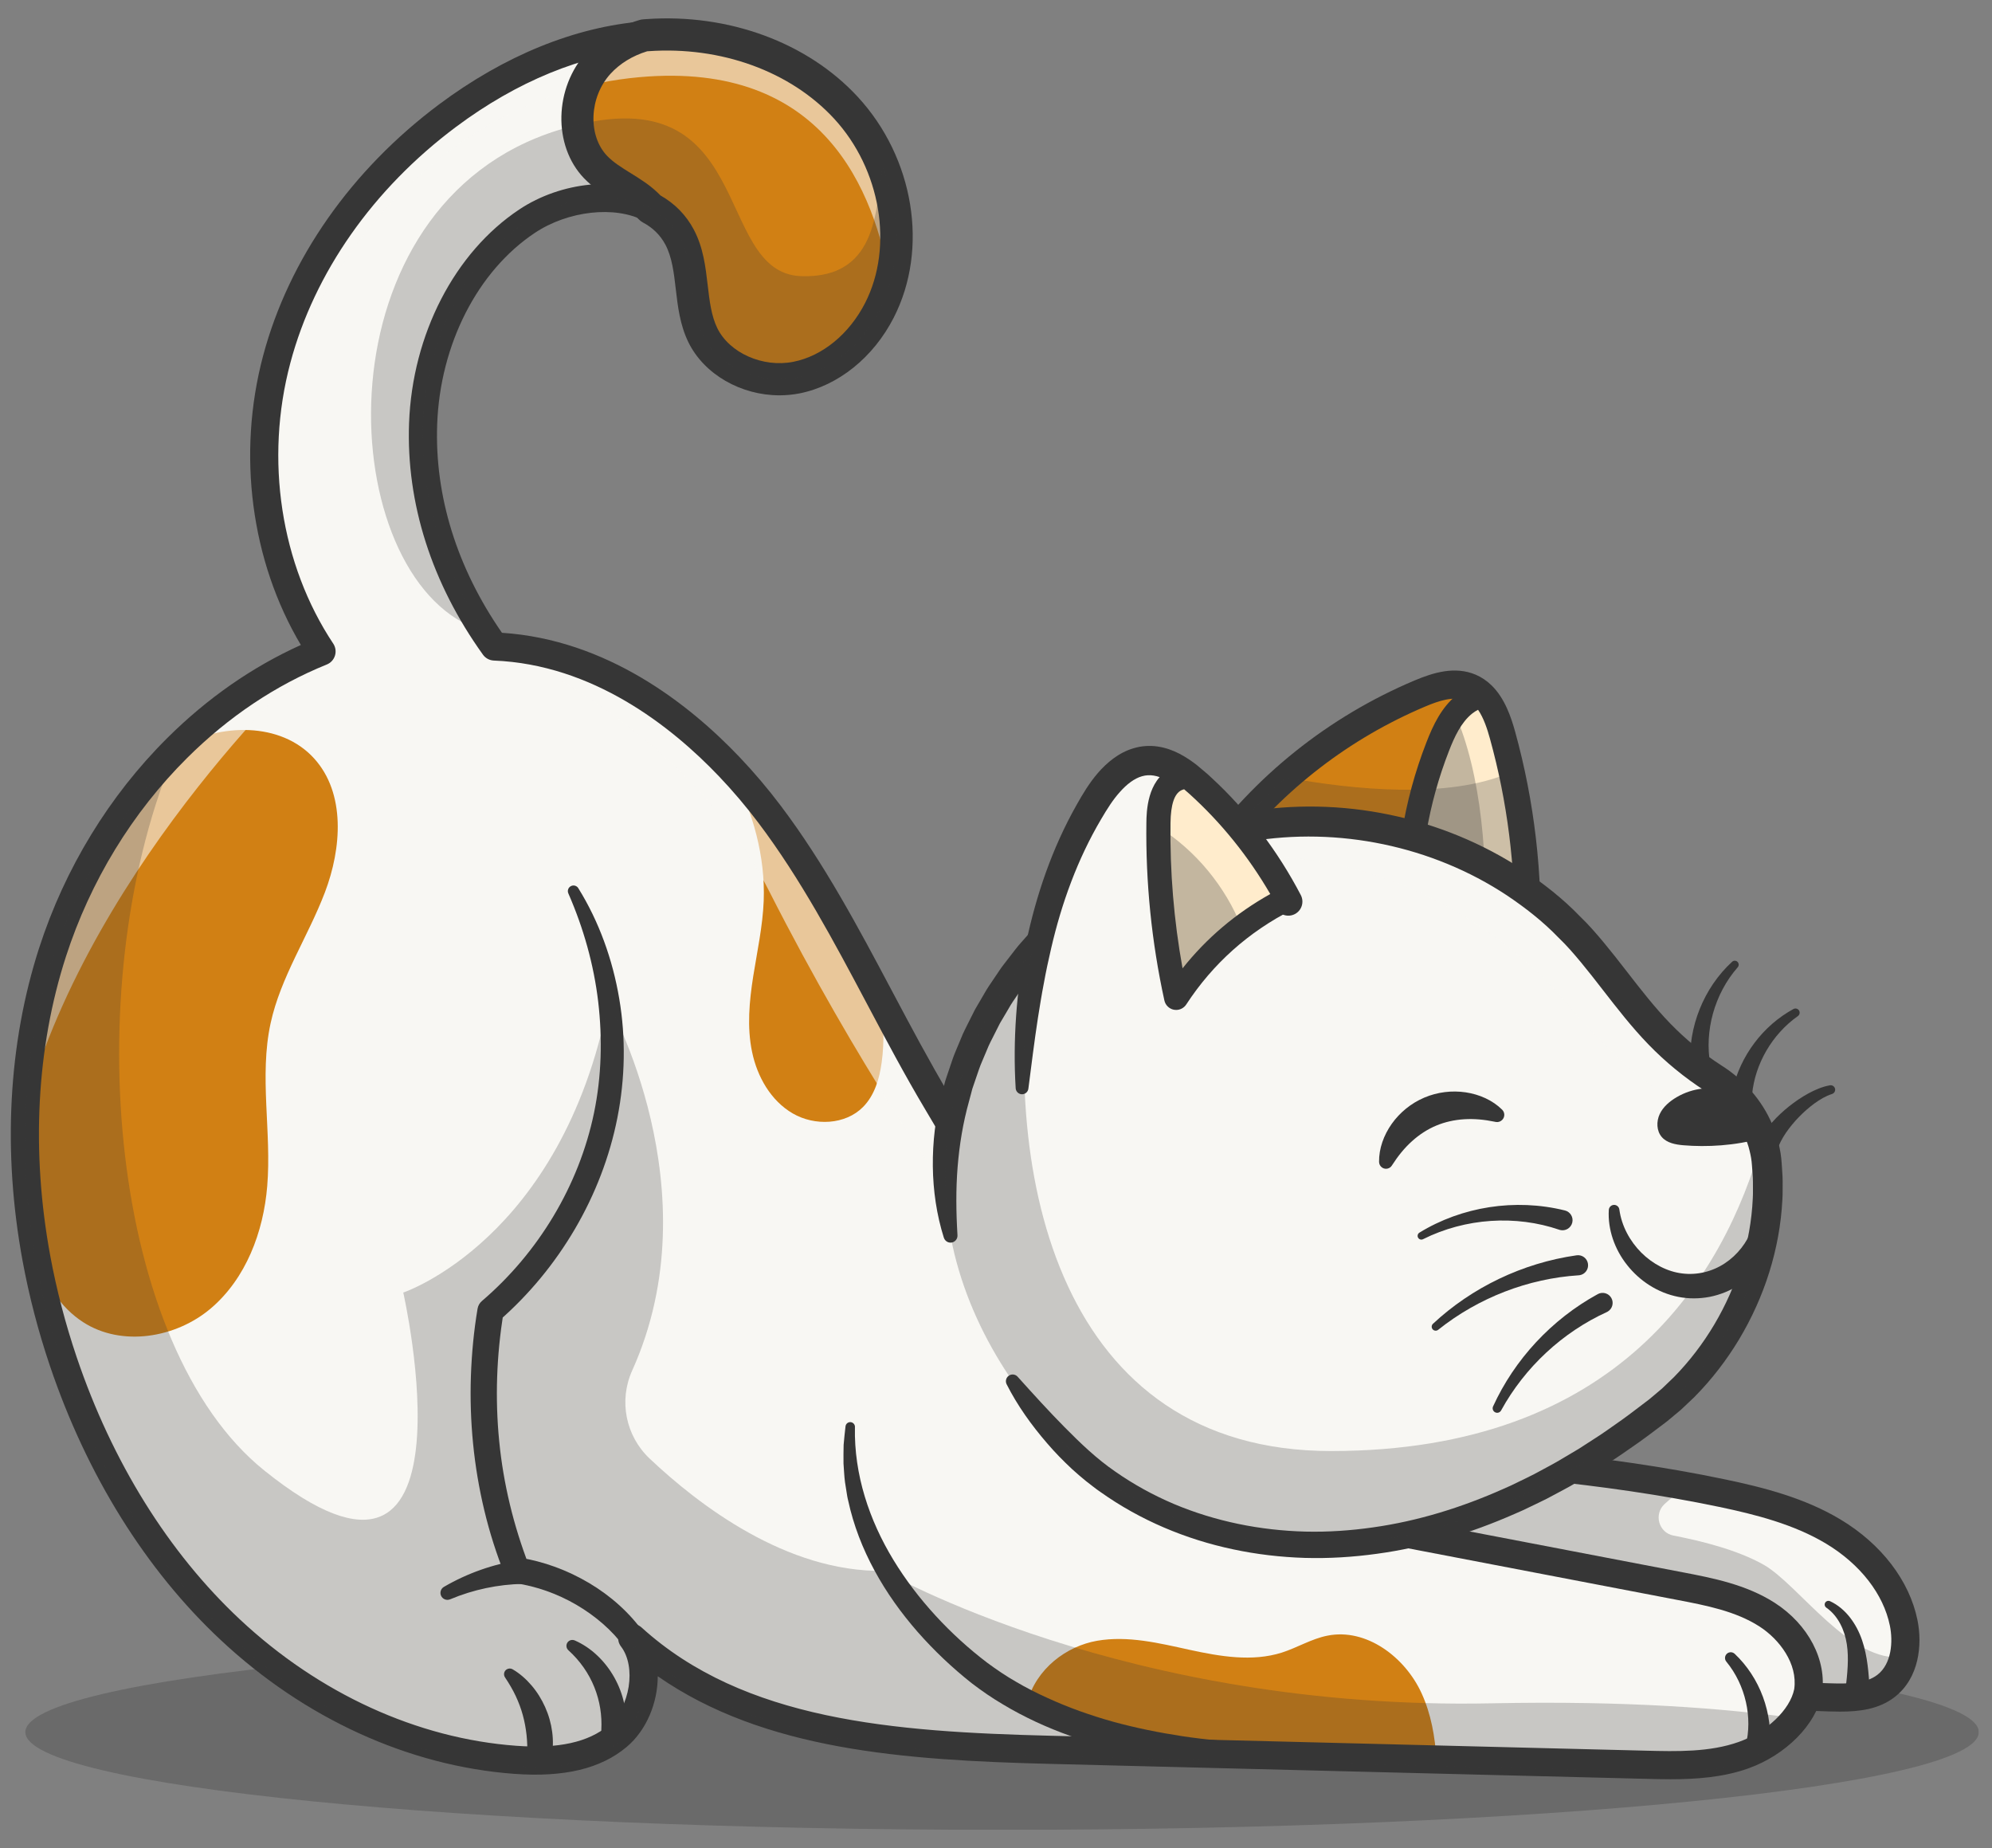
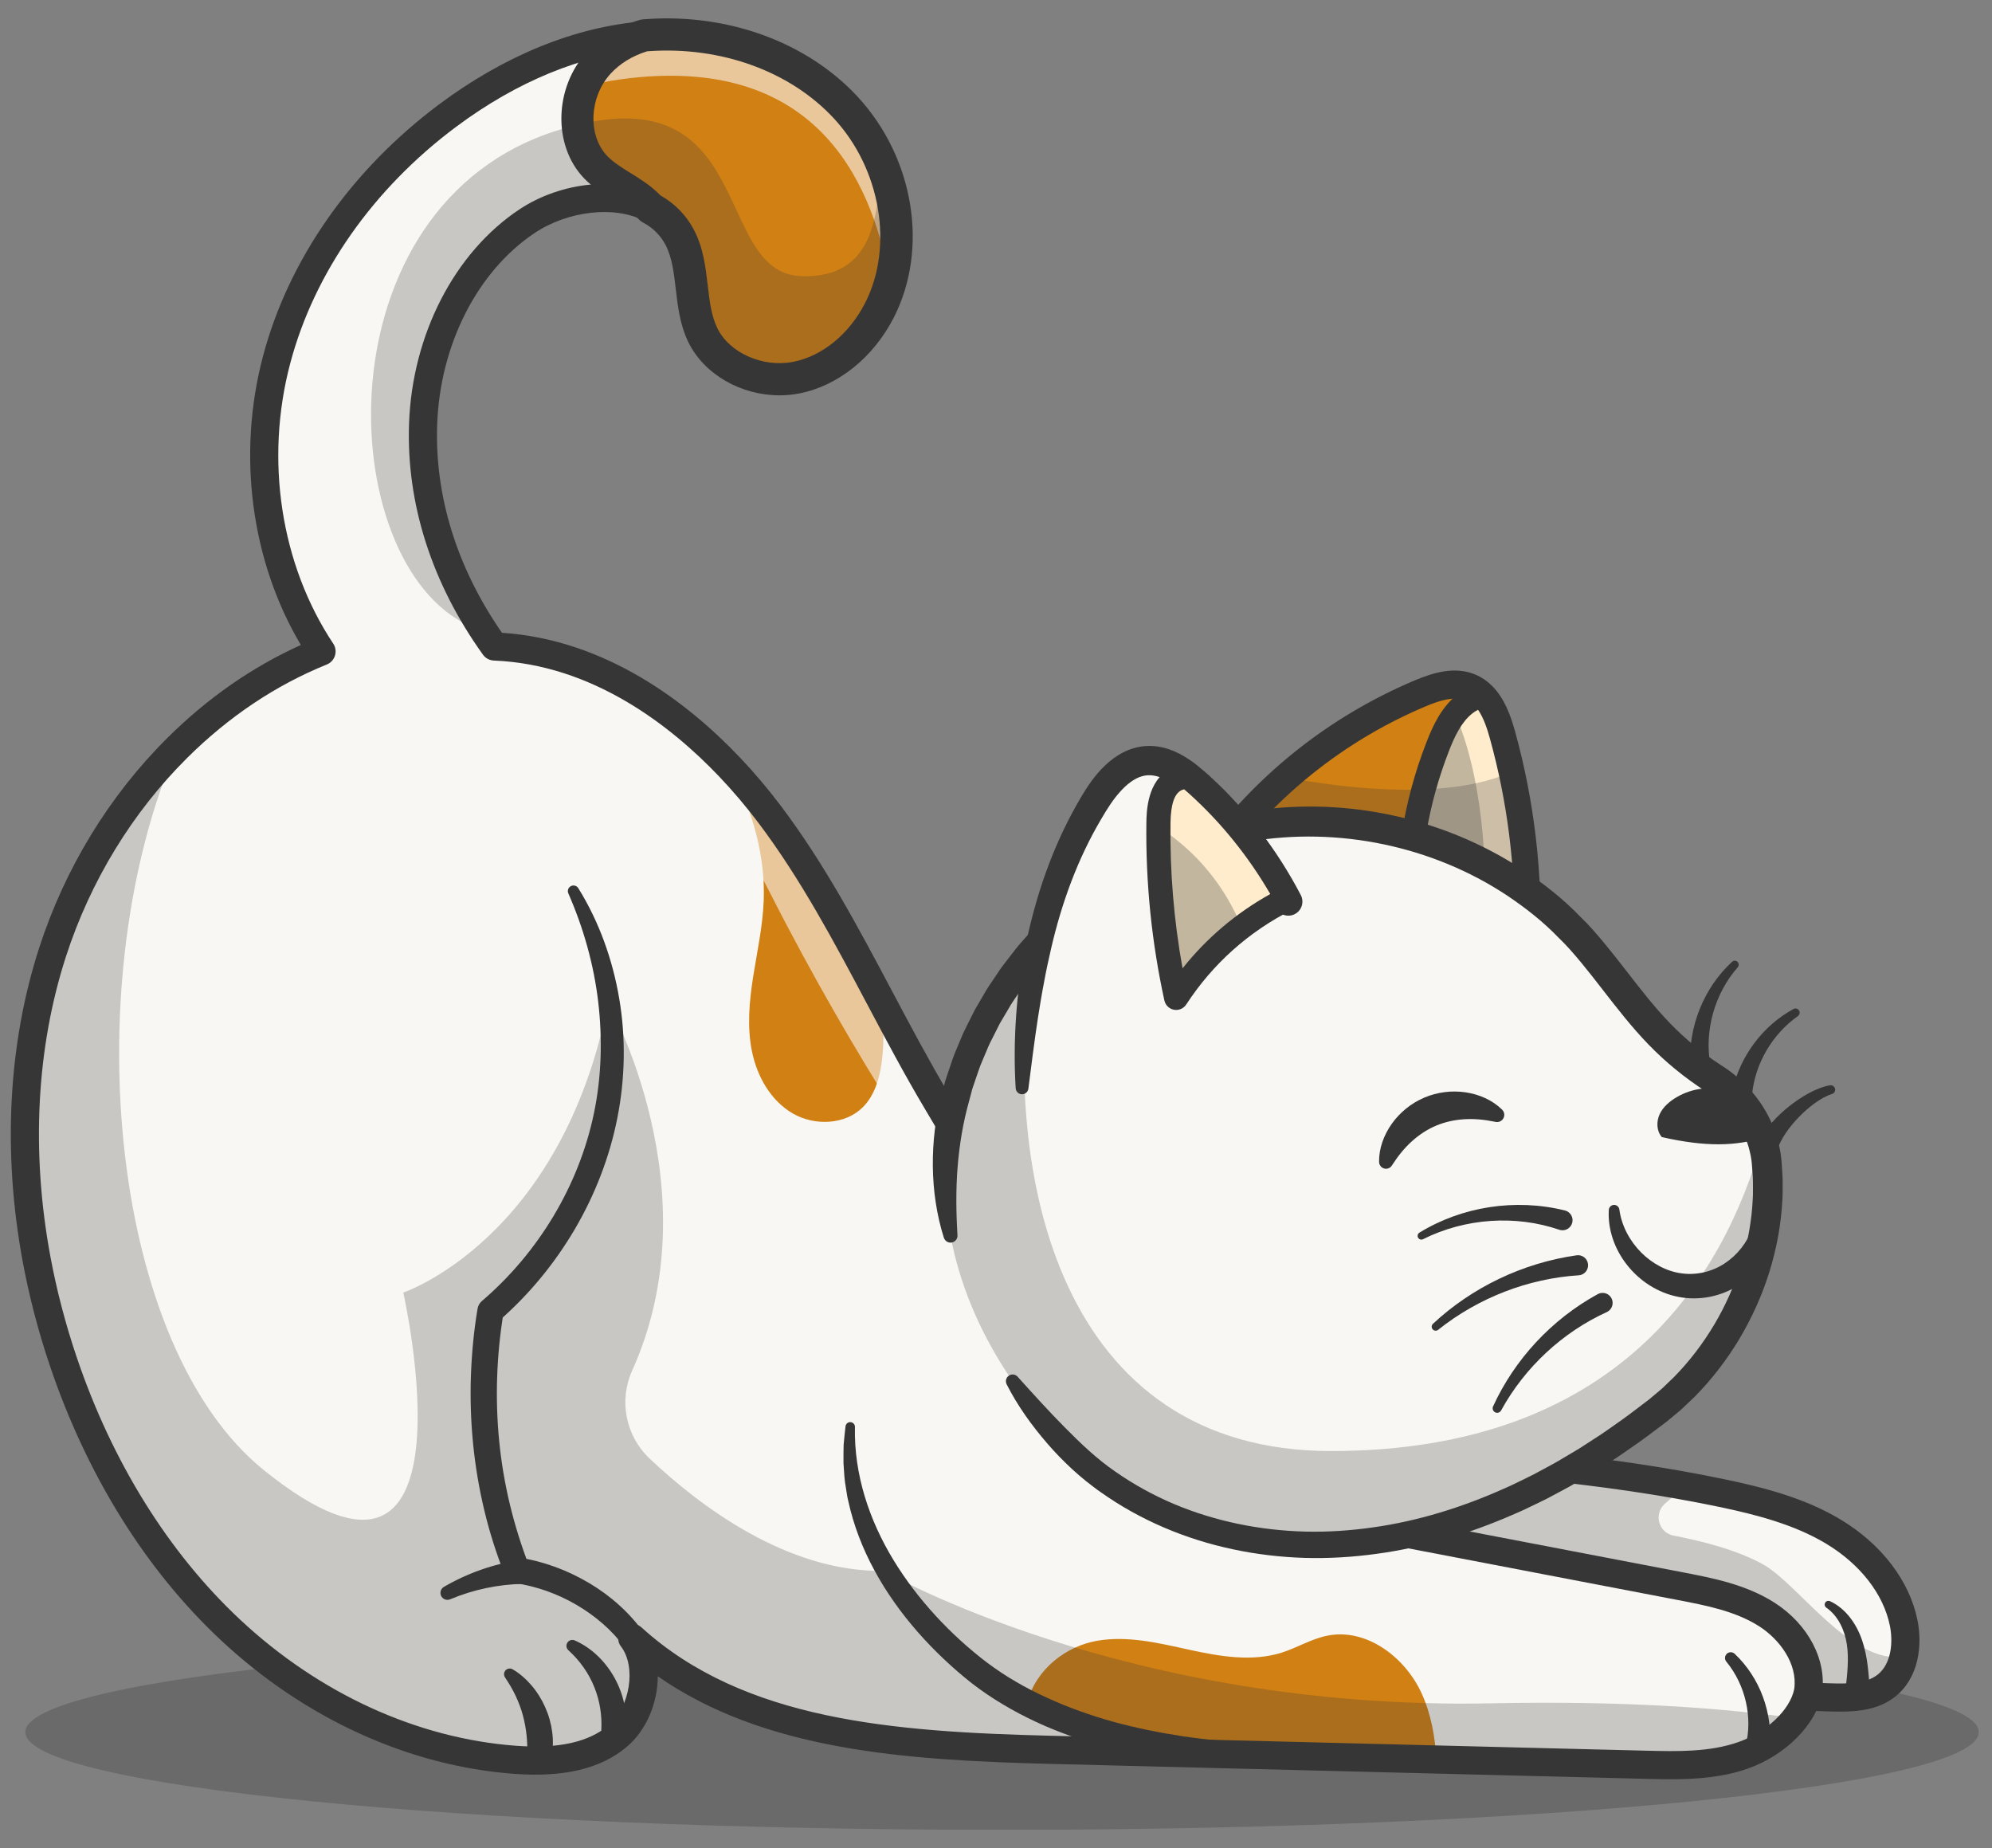
<svg xmlns="http://www.w3.org/2000/svg" width="83" height="77" viewBox="0 0 83 77" fill="none">
  <rect x="0" y="0" width="83" height="77" fill="#808080" stroke="none" />
  <g clip-path="url(#clip0_1709_4636)">
    <g opacity="0.3">
      <path d="M41.754 76.235C64.23 76.235 82.45 74.412 82.45 72.163C82.45 69.914 64.23 68.091 41.754 68.091C19.278 68.091 1.057 69.914 1.057 72.163C1.057 74.412 19.278 76.235 41.754 76.235Z" fill="#363636" />
    </g>
    <path d="M79.315 69.027C79.205 69.505 78.972 69.939 78.584 70.239C77.935 70.74 77.044 70.741 76.225 70.715C69.778 70.512 63.337 70.033 56.938 69.324C55.95 66.488 55.56 63.447 56.285 60.453C60.95 60.763 65.63 61.073 70.227 61.907C70.736 62.001 71.243 62.1 71.749 62.205C73.359 62.542 74.982 62.963 76.392 63.81C77.803 64.66 78.992 65.998 79.32 67.61C79.414 68.071 79.421 68.568 79.315 69.027Z" fill="#F8F7F3" />
    <g opacity="0.25">
      <path d="M79.315 69.027C79.205 69.505 78.972 69.939 78.584 70.239C77.935 70.74 77.044 70.741 76.225 70.715C69.778 70.512 63.337 70.033 56.938 69.324C55.95 66.488 55.56 63.447 56.285 60.453C60.95 60.763 65.63 61.073 70.227 61.907C69.925 62.156 69.629 62.411 69.358 62.66C68.895 63.087 69.114 63.858 69.732 63.976C70.847 64.188 72.403 64.571 73.496 65.196C74.95 66.025 77.116 69.327 79.316 69.027L79.315 69.027Z" fill="#363636" />
    </g>
    <path d="M76.668 71.309C76.514 71.309 76.36 71.306 76.207 71.301C69.948 71.103 63.443 70.634 56.874 69.906C56.649 69.881 56.459 69.73 56.385 69.516C55.25 66.259 55.025 63.163 55.715 60.315C55.782 60.037 56.041 59.848 56.323 59.868C61.443 60.207 66.737 60.557 71.869 61.632C73.493 61.971 75.201 62.41 76.694 63.308C78.395 64.332 79.561 65.857 79.894 67.493C80.105 68.527 79.965 69.913 78.942 70.704C78.283 71.213 77.474 71.309 76.668 71.309ZM57.373 68.781C63.787 69.482 70.134 69.936 76.244 70.129C77.016 70.153 77.747 70.145 78.225 69.776C78.823 69.314 78.879 68.384 78.745 67.728C78.477 66.412 77.509 65.168 76.09 64.313C74.746 63.505 73.151 63.098 71.628 62.779C66.743 61.757 61.67 61.398 56.748 61.071C56.267 63.464 56.477 66.053 57.373 68.781Z" fill="#363636" />
    <path d="M76.249 66.707C76.576 66.857 76.859 67.1 77.081 67.385C77.304 67.67 77.471 67.995 77.588 68.339C77.821 69.023 77.861 69.736 77.905 70.393C77.924 70.671 77.713 70.911 77.435 70.93C77.157 70.949 76.917 70.738 76.898 70.46C76.896 70.431 76.897 70.399 76.9 70.371C76.973 69.717 77.042 69.097 76.951 68.5C76.906 68.206 76.817 67.915 76.677 67.651C76.538 67.388 76.345 67.15 76.097 66.978L76.095 66.976C76.025 66.927 76.007 66.83 76.056 66.76C76.1 66.697 76.181 66.676 76.249 66.707V66.707Z" fill="#363636" />
    <path d="M75.337 70.472C75.28 70.77 75.155 71.063 74.979 71.343C74.488 72.12 73.597 72.787 72.642 73.125C71.342 73.586 69.928 73.556 68.55 73.522C65.648 73.448 62.751 73.376 59.851 73.304C55.558 73.195 51.264 73.088 46.971 72.981C45.899 72.954 44.831 72.928 43.758 72.899C37.613 72.745 30.89 72.371 26.341 68.24C27.175 69.329 26.879 71.368 25.733 72.331C24.585 73.296 22.959 73.427 21.465 73.316C17.042 72.991 12.835 70.925 9.597 67.898C6.36 64.871 4.057 60.922 2.638 56.722C2.164 55.324 1.787 53.887 1.518 52.43C1.134 50.354 0.97 48.24 1.057 46.142C1.148 43.944 1.513 41.764 2.191 39.667C3.19 36.586 4.902 33.708 7.158 31.392C7.233 31.313 7.312 31.235 7.389 31.158C9.113 29.444 11.138 28.053 13.396 27.142L13.398 27.14C11.991 25.023 11.212 22.545 11.044 20.025C10.93 18.325 11.094 16.606 11.532 14.967C12.614 10.9 15.272 7.341 18.642 4.821C21.038 3.032 23.862 1.715 26.842 1.474C26.886 1.471 26.929 1.468 26.974 1.464C30.001 1.251 33.184 2.255 35.244 4.484C35.902 5.196 36.423 6.041 36.783 6.945C37.396 8.487 37.542 10.211 37.092 11.78C36.981 12.172 36.832 12.556 36.645 12.923C35.946 14.291 34.695 15.431 33.187 15.731C31.678 16.029 29.956 15.339 29.282 13.958C28.669 12.693 28.976 11.122 28.318 9.88C28.031 9.339 27.609 8.944 27.103 8.677C25.628 7.897 23.453 8.22 21.961 9.213C19.229 11.031 17.753 14.367 17.631 17.647C17.52 20.674 18.442 23.651 20.155 26.28C20.298 26.5 20.447 26.718 20.601 26.932C20.648 26.933 20.697 26.937 20.744 26.94C24.452 27.138 27.787 29.21 30.387 31.941C30.987 32.571 31.548 33.236 32.066 33.919C32.615 34.648 33.128 35.4 33.613 36.169C34.731 37.935 35.711 39.788 36.694 41.641C37.454 43.075 38.216 44.511 39.046 45.901C39.184 46.136 39.325 46.372 39.468 46.612C43.568 53.536 48.326 61.924 56.359 63.464C60.907 64.335 65.455 65.206 70.003 66.078C71.259 66.319 72.55 66.575 73.628 67.266C74.705 67.959 75.529 69.204 75.338 70.47L75.337 70.472Z" fill="#F8F7F3" />
    <path d="M36.645 12.924C35.946 14.293 34.694 15.432 33.186 15.731C31.677 16.029 29.956 15.34 29.283 13.959C28.669 12.694 28.975 11.123 28.318 9.882C28.032 9.34 27.608 8.945 27.104 8.678C27.054 8.625 27.003 8.571 26.949 8.52C26.312 7.909 25.427 7.597 24.817 6.961C23.713 5.811 23.869 3.795 24.946 2.619C25.456 2.062 26.119 1.684 26.842 1.474C26.886 1.472 26.93 1.467 26.974 1.464C30.001 1.252 33.184 2.255 35.244 4.485C37.304 6.715 38.026 10.219 36.645 12.924H36.645Z" fill="#D18014" />
    <g opacity="0.6">
      <path d="M37.091 11.781C36.43 7.973 34.357 2.53 26.655 3.214C17.556 4.022 11.633 12.691 11.044 20.026C10.93 18.325 11.094 16.606 11.531 14.968C12.613 10.9 15.272 7.342 18.642 4.822C21.038 3.033 23.862 1.716 26.842 1.475C26.885 1.471 26.929 1.468 26.974 1.464C30.001 1.252 33.184 2.255 35.244 4.485C35.902 5.197 36.423 6.041 36.783 6.946C37.396 8.487 37.542 10.211 37.091 11.781V11.781Z" fill="#F8F7F3" />
    </g>
-     <path d="M13.536 37.181C12.835 39.023 11.693 40.706 11.275 42.631C10.794 44.849 11.322 47.159 11.134 49.419C10.977 51.329 10.247 53.264 8.788 54.507C7.329 55.748 5.063 56.122 3.457 55.079C2.516 54.469 1.921 53.495 1.518 52.43C0.733 48.181 0.865 43.766 2.191 39.667C3.223 36.48 5.018 33.513 7.388 31.158C7.391 31.156 7.395 31.153 7.398 31.152C9.178 30.127 11.696 30.072 13.081 31.59C14.409 33.045 14.237 35.341 13.536 37.182L13.536 37.181Z" fill="#D18014" />
    <g opacity="0.6">
      <path d="M13.396 27.142C13.223 27.298 3.938 35.733 1.057 46.142C1.147 43.944 1.512 41.765 2.191 39.667C3.189 36.586 4.901 33.708 7.157 31.392C7.233 31.314 7.311 31.235 7.389 31.158C9.112 29.444 11.137 28.053 13.396 27.142Z" fill="#F8F7F3" />
    </g>
    <path d="M36.737 44.258C36.645 44.934 36.442 45.629 35.964 46.115C35.223 46.868 33.945 46.918 33.032 46.388C32.117 45.858 31.55 44.856 31.336 43.822C31.12 42.787 31.221 41.713 31.385 40.669C31.551 39.626 31.779 38.587 31.821 37.531C31.891 35.678 31.374 33.833 30.518 32.188C30.476 32.105 30.432 32.023 30.387 31.942C30.986 32.572 31.547 33.236 32.064 33.92C33.876 36.32 35.281 38.981 36.693 41.642C36.819 42.512 36.856 43.389 36.737 44.258H36.737Z" fill="#D18014" />
    <g opacity="0.6">
      <path d="M39.467 46.613L39.384 49.487C39.384 49.487 35.827 44.57 32.04 37.111C28.47 30.08 20.6 26.933 20.6 26.933C24.366 27.085 27.753 29.176 30.386 31.942C30.986 32.572 31.547 33.237 32.065 33.92C33.877 36.319 35.281 38.981 36.693 41.642C37.454 43.076 38.216 44.512 39.045 45.902C39.184 46.137 39.324 46.373 39.467 46.613L39.467 46.613Z" fill="#F8F7F3" />
    </g>
    <path d="M59.851 73.304C55.557 73.196 51.264 73.088 46.971 72.981C45.534 72.396 44.139 71.71 42.798 70.926C43.175 69.519 44.436 68.579 45.714 68.357C46.993 68.135 48.297 68.456 49.565 68.734C50.833 69.01 52.175 69.242 53.413 68.849C54.055 68.643 54.645 68.276 55.306 68.145C56.931 67.817 58.548 69.04 59.235 70.549C59.63 71.415 59.792 72.35 59.852 73.304L59.851 73.304Z" fill="#D18014" />
    <path d="M69.604 74.126C69.239 74.126 68.881 74.117 68.535 74.108C65.766 74.038 62.998 73.969 60.231 73.9L43.744 73.486C37.664 73.333 31.839 72.918 27.407 69.836C27.404 70.93 26.948 72.076 26.11 72.781C25.031 73.688 23.497 74.055 21.421 73.901C17.036 73.578 12.694 71.598 9.197 68.326C6.082 65.414 3.622 61.467 2.082 56.91C1.597 55.476 1.213 54.004 0.942 52.537C0.102 47.993 0.342 43.48 1.633 39.487C2.706 36.172 4.553 33.148 6.975 30.742C8.642 29.086 10.51 27.786 12.536 26.871C10.459 23.376 9.869 18.925 10.964 14.817C12.033 10.801 14.635 7.085 18.291 4.352C21.016 2.317 23.956 1.119 26.794 0.89L26.935 0.879C30.33 0.641 33.598 1.841 35.674 4.088C38.003 6.608 38.617 10.351 37.167 13.191C36.332 14.827 34.886 15.992 33.3 16.307C31.466 16.669 29.512 15.769 28.756 14.216C28.412 13.508 28.325 12.757 28.24 12.03C28.16 11.343 28.085 10.694 27.8 10.156C27.582 9.745 27.256 9.422 26.83 9.197C25.627 8.561 23.673 8.778 22.285 9.702C19.899 11.291 18.34 14.343 18.216 17.669C18.106 20.659 19.039 23.66 20.915 26.363C25.282 26.648 28.698 29.319 30.81 31.538C31.412 32.17 31.991 32.852 32.531 33.568C34.344 35.968 35.768 38.651 37.145 41.246L37.21 41.368C37.953 42.768 38.721 44.215 39.548 45.604C39.801 46.029 40.057 46.462 40.316 46.899C44.348 53.716 48.918 61.443 56.468 62.89L70.111 65.504C71.35 65.742 72.755 66.011 73.944 66.774C75.352 67.68 76.126 69.166 75.917 70.559C75.915 70.567 75.914 70.575 75.912 70.583C75.667 71.851 74.402 73.123 72.837 73.678C71.784 74.052 70.665 74.126 69.604 74.126L69.604 74.126ZM26.34 67.653C26.481 67.653 26.622 67.704 26.734 67.805C31.002 71.681 37.229 72.15 43.773 72.314L60.26 72.728C63.028 72.797 65.795 72.866 68.564 72.936C69.876 72.969 71.234 73.002 72.445 72.573C73.615 72.158 74.585 71.234 74.759 70.372C74.911 69.311 74.142 68.296 73.31 67.761C72.312 67.12 71.081 66.884 69.891 66.656L56.248 64.041C48.179 62.495 43.465 54.527 39.307 47.497C39.049 47.06 38.794 46.629 38.541 46.204C37.699 44.791 36.924 43.33 36.175 41.918L36.11 41.796C34.754 39.241 33.353 36.6 31.596 34.275C31.083 33.595 30.533 32.947 29.962 32.348C27.951 30.237 24.692 27.685 20.577 27.52C20.396 27.512 20.229 27.422 20.124 27.276C17.987 24.3 16.922 20.964 17.044 17.626C17.182 13.93 18.941 10.52 21.636 8.727C23.383 7.563 25.798 7.325 27.378 8.161C28.016 8.498 28.506 8.985 28.836 9.608C29.224 10.341 29.316 11.13 29.405 11.895C29.482 12.553 29.554 13.175 29.81 13.703C30.341 14.793 31.743 15.418 33.073 15.157C34.309 14.911 35.449 13.977 36.122 12.658C37.334 10.285 36.783 7.016 34.813 4.884C32.976 2.896 30.06 1.836 27.014 2.05L26.88 2.06C24.271 2.271 21.541 3.389 18.993 5.292C15.548 7.867 13.099 11.357 12.098 15.119C11.024 19.144 11.693 23.517 13.886 26.816C13.983 26.963 14.009 27.145 13.957 27.314C13.905 27.482 13.781 27.618 13.617 27.684C11.488 28.546 9.532 29.855 7.801 31.574C5.512 33.849 3.765 36.71 2.749 39.848C1.517 43.657 1.291 47.971 2.095 52.324C2.356 53.736 2.726 55.153 3.193 56.535C4.671 60.909 7.025 64.689 9.998 67.47C13.302 70.56 17.389 72.429 21.508 72.732C23.264 72.862 24.523 72.584 25.355 71.883C26.253 71.129 26.52 69.439 25.875 68.596C25.691 68.355 25.72 68.013 25.943 67.808C26.055 67.705 26.198 67.653 26.34 67.653L26.34 67.653Z" fill="#363636" />
    <path d="M24.095 37.002C24.96 38.394 25.527 39.977 25.802 41.608C26.08 43.24 26.048 44.928 25.726 46.561C25.405 48.194 24.796 49.765 23.957 51.198C23.117 52.632 22.048 53.932 20.792 55.027L20.974 54.701C20.836 55.584 20.744 56.474 20.715 57.366C20.685 58.258 20.712 59.152 20.8 60.039C20.973 61.815 21.399 63.561 22.04 65.224L21.618 64.888C22.658 65.051 23.65 65.42 24.547 65.952C25.442 66.484 26.244 67.191 26.852 68.061C27.011 68.289 26.955 68.602 26.727 68.761C26.503 68.918 26.194 68.866 26.033 68.645L26.032 68.642C25.506 67.917 24.799 67.317 24.014 66.857C23.227 66.399 22.351 66.086 21.459 65.955C21.263 65.927 21.108 65.796 21.039 65.625L21.037 65.62C20.687 64.746 20.4 63.846 20.181 62.93C19.961 62.014 19.805 61.084 19.712 60.147C19.619 59.211 19.589 58.269 19.621 57.329C19.654 56.39 19.742 55.452 19.898 54.526L19.899 54.52C19.921 54.391 19.988 54.28 20.081 54.201C22.428 52.195 24.123 49.395 24.751 46.364C25.064 44.849 25.106 43.279 24.925 41.735C24.742 40.188 24.315 38.669 23.681 37.221C23.628 37.102 23.682 36.963 23.801 36.911C23.91 36.863 24.035 36.904 24.096 37.002H24.095Z" fill="#363636" />
    <path d="M35.622 59.459C35.581 61.436 36.22 63.336 37.226 64.99C37.731 65.819 38.324 66.595 38.983 67.312C39.639 68.028 40.371 68.693 41.138 69.275C41.524 69.56 41.923 69.831 42.343 70.07C42.759 70.316 43.193 70.534 43.635 70.735C44.517 71.141 45.441 71.468 46.384 71.731C47.329 71.991 48.294 72.184 49.267 72.333C49.754 72.406 50.242 72.465 50.732 72.509C51.219 72.55 51.721 72.587 52.19 72.594H52.205C52.482 72.598 52.704 72.826 52.7 73.104C52.696 73.375 52.476 73.594 52.207 73.599C51.669 73.609 51.166 73.592 50.65 73.556C50.137 73.52 49.626 73.469 49.117 73.402C48.097 73.274 47.087 73.063 46.092 72.794C45.097 72.518 44.116 72.178 43.172 71.74C42.701 71.519 42.237 71.279 41.79 71.008C41.34 70.744 40.907 70.446 40.49 70.127C39.667 69.476 38.919 68.766 38.232 67.985C37.55 67.204 36.939 66.355 36.443 65.439C35.945 64.525 35.561 63.542 35.342 62.522C35.308 62.396 35.29 62.267 35.27 62.138L35.209 61.752C35.173 61.494 35.168 61.232 35.146 60.974C35.139 60.714 35.149 60.454 35.151 60.196C35.169 59.937 35.204 59.68 35.23 59.425C35.241 59.317 35.338 59.238 35.446 59.249C35.548 59.26 35.625 59.347 35.623 59.448V59.459L35.622 59.459Z" fill="#363636" />
    <path d="M72.278 68.9C73.32 69.881 73.894 71.378 73.729 72.888L73.728 72.896C73.698 73.173 73.449 73.373 73.172 73.342C72.895 73.312 72.696 73.063 72.726 72.786C72.728 72.764 72.733 72.74 72.738 72.718C73.028 71.565 72.74 70.213 71.931 69.227L71.93 69.226C71.846 69.124 71.861 68.973 71.963 68.889C72.056 68.812 72.192 68.819 72.278 68.9L72.278 68.9Z" fill="#363636" />
    <path d="M21.786 65.988C20.761 66.007 19.725 66.223 18.756 66.63L18.754 66.63C18.607 66.692 18.437 66.623 18.375 66.475C18.318 66.339 18.372 66.184 18.496 66.112C19.468 65.545 20.558 65.158 21.697 64.986L21.701 64.986C21.976 64.944 22.233 65.134 22.274 65.409C22.316 65.684 22.127 65.941 21.852 65.982C21.83 65.985 21.806 65.987 21.786 65.988Z" fill="#363636" />
    <path d="M21.358 69.545C21.657 69.719 21.923 69.954 22.151 70.222C22.381 70.49 22.568 70.796 22.715 71.122C22.861 71.448 22.961 71.797 23.008 72.155C23.055 72.513 23.049 72.882 22.97 73.236C22.91 73.508 22.641 73.679 22.369 73.619C22.133 73.566 21.973 73.357 21.974 73.125V73.11C21.976 72.832 21.969 72.559 21.94 72.284C21.91 72.01 21.86 71.735 21.786 71.463C21.713 71.191 21.612 70.924 21.489 70.66C21.366 70.397 21.216 70.143 21.045 69.887L21.042 69.882C20.969 69.772 20.998 69.625 21.107 69.552C21.185 69.501 21.282 69.501 21.358 69.544L21.358 69.545Z" fill="#363636" />
    <path d="M23.946 68.342C24.291 68.493 24.613 68.71 24.89 68.975C25.17 69.239 25.407 69.549 25.598 69.888C25.787 70.228 25.93 70.598 26.01 70.984C26.092 71.37 26.11 71.773 26.055 72.169C26.017 72.444 25.763 72.636 25.488 72.598C25.227 72.562 25.042 72.332 25.055 72.075L25.055 72.066C25.087 71.473 24.996 70.867 24.765 70.294C24.536 69.722 24.172 69.196 23.687 68.756L23.682 68.751C23.581 68.66 23.574 68.504 23.665 68.403C23.738 68.323 23.852 68.302 23.946 68.343L23.946 68.342Z" fill="#363636" />
    <path d="M63.59 39.446C61.951 39.24 60.325 38.94 58.717 38.555C55.899 37.881 53.139 36.951 50.475 35.839C51.38 34.576 52.43 33.42 53.596 32.394C55.249 30.938 57.137 29.746 59.167 28.89C59.833 28.61 60.595 28.365 61.26 28.65C61.446 28.729 61.605 28.843 61.744 28.978C62.171 29.395 62.401 30.039 62.565 30.635C62.706 31.145 62.833 31.657 62.945 32.175C63.463 34.55 63.679 36.993 63.59 39.446H63.59Z" fill="#D18014" />
    <path d="M63.59 40.032C63.566 40.032 63.541 40.031 63.517 40.028C61.889 39.824 60.228 39.52 58.58 39.125C55.853 38.474 53.05 37.55 50.249 36.381C50.084 36.312 49.96 36.172 49.911 36C49.862 35.828 49.894 35.644 49.998 35.499C52.262 32.334 55.354 29.862 58.939 28.35C59.714 28.024 60.622 27.74 61.49 28.11C61.733 28.214 61.956 28.365 62.154 28.559C62.696 29.091 62.96 29.866 63.13 30.481C63.933 33.383 64.285 36.407 64.176 39.467C64.17 39.632 64.095 39.786 63.97 39.893C63.864 39.984 63.728 40.033 63.59 40.033V40.032ZM51.396 35.584C53.907 36.594 56.412 37.401 58.852 37.984C60.242 38.318 61.641 38.584 63.02 38.779C63.057 36.059 62.714 33.375 61.999 30.793C61.869 30.318 61.675 29.732 61.334 29.397C61.239 29.304 61.139 29.236 61.029 29.188C60.565 28.99 59.942 29.2 59.394 29.431C56.238 30.762 53.487 32.881 51.396 35.584Z" fill="#363636" />
    <path d="M63.59 39.446C63.172 39.394 62.755 39.335 62.34 39.27C61.124 39.08 59.914 38.841 58.717 38.555C58.574 35.973 58.993 33.448 59.903 31.111C60.09 30.629 60.306 30.143 60.625 29.742C60.743 29.595 60.874 29.458 61.023 29.339C61.231 29.171 61.482 29.046 61.744 28.979C62.171 29.396 62.4 30.039 62.565 30.636C63.353 33.487 63.697 36.461 63.59 39.446L63.59 39.446Z" fill="#FFECCC" />
    <g opacity="0.3">
      <path d="M61.801 39.183C60.585 38.993 59.914 38.841 58.717 38.555C58.574 35.973 58.993 33.448 59.903 31.111C60.09 30.629 60.306 30.143 60.625 29.743C61.707 32.175 62.061 35.931 61.801 39.183V39.183Z" fill="#363636" />
    </g>
    <path d="M63.59 39.949C63.569 39.949 63.549 39.947 63.528 39.945C61.903 39.741 60.245 39.438 58.599 39.043C58.383 38.992 58.227 38.804 58.215 38.582C58.07 35.954 58.48 33.379 59.434 30.928C59.714 30.206 60.063 29.465 60.708 28.946C60.975 28.732 61.29 28.575 61.62 28.491C61.79 28.448 61.971 28.496 62.096 28.619C62.624 29.136 62.882 29.898 63.049 30.503C63.85 33.396 64.201 36.411 64.092 39.464C64.087 39.605 64.023 39.737 63.916 39.828C63.824 39.906 63.709 39.948 63.59 39.948L63.59 39.949ZM59.202 38.152C60.504 38.453 61.813 38.695 63.103 38.874C63.149 36.114 62.806 33.391 62.08 30.77C61.973 30.382 61.825 29.919 61.586 29.571C61.498 29.616 61.413 29.669 61.338 29.73C60.878 30.1 60.601 30.7 60.371 31.293C59.515 33.493 59.122 35.798 59.202 38.152Z" fill="#363636" />
    <g opacity="0.25">
      <path d="M63.59 39.446C61.951 39.24 60.325 38.94 58.717 38.555C55.899 37.881 53.139 36.952 50.475 35.839C51.38 34.576 52.43 33.42 53.596 32.394C56.365 32.9 60.362 33.311 62.945 32.175C63.462 34.55 63.678 36.993 63.59 39.446H63.59Z" fill="#363636" />
    </g>
    <path d="M69.084 58.763C58.209 67.27 48.841 64.588 44.702 60.525C43.455 59.301 42.373 57.94 41.517 56.484C40.554 54.847 39.876 53.089 39.566 51.262C39.284 49.609 39.306 47.898 39.693 46.174C40.229 43.785 41.386 41.549 42.983 39.672C43.929 38.562 45.028 37.575 46.244 36.757C47.541 35.888 48.969 35.209 50.484 34.779C55.809 33.261 61.958 34.906 65.692 38.93C66.793 40.115 67.683 41.473 68.764 42.676C69.511 43.507 70.375 44.276 71.429 44.948C72.381 45.554 73.093 46.461 73.424 47.506C73.515 47.791 73.579 48.088 73.609 48.391C73.615 48.458 73.622 48.523 73.627 48.59C73.944 52.375 72.138 56.372 69.084 58.763H69.084Z" fill="#F8F7F3" />
    <g opacity="0.6">
      <path d="M73.626 48.59C73.032 47.999 72.099 47.211 70.812 46.539C68.383 45.271 66.524 43.261 65.085 41.573C63.837 40.111 56.913 33.001 46.244 36.757C47.54 35.887 48.969 35.209 50.483 34.778C55.808 33.261 61.958 34.906 65.692 38.93C66.792 40.114 67.683 41.473 68.764 42.676C69.511 43.507 70.375 44.276 71.429 44.947C72.38 45.554 73.092 46.46 73.424 47.506C73.514 47.791 73.578 48.087 73.608 48.39C73.615 48.457 73.622 48.523 73.627 48.59L73.626 48.59Z" fill="#F8F7F3" />
    </g>
    <path d="M39.328 51.569C39.027 50.615 38.88 49.608 38.868 48.596C38.858 47.585 38.973 46.562 39.242 45.586L39.337 45.218L39.386 45.034C39.403 44.974 39.425 44.914 39.445 44.854L39.688 44.135C39.768 43.895 39.877 43.667 39.971 43.432L40.117 43.082C40.167 42.966 40.228 42.855 40.282 42.741L40.622 42.064L41.004 41.41C41.126 41.189 41.271 40.981 41.412 40.773L41.624 40.459C41.694 40.354 41.765 40.25 41.845 40.152L42.308 39.553C42.461 39.352 42.638 39.171 42.801 38.98C43.125 38.591 43.499 38.251 43.852 37.891L44.42 37.391C44.516 37.309 44.608 37.222 44.708 37.145L45.008 36.913C45.21 36.762 45.404 36.599 45.613 36.459L46.243 36.037L46.401 35.932L46.565 35.837L46.893 35.647C47.113 35.523 47.328 35.389 47.558 35.284L48.24 34.95C48.471 34.847 48.708 34.757 48.942 34.66L49.294 34.517L49.656 34.399C49.897 34.322 50.136 34.237 50.38 34.168C50.873 34.05 51.362 33.908 51.864 33.837C55.859 33.139 60.087 34.012 63.475 36.25C64.317 36.813 65.123 37.441 65.83 38.176C66.199 38.529 66.53 38.913 66.848 39.296C67.166 39.68 67.47 40.069 67.768 40.454C68.364 41.223 68.948 41.975 69.592 42.639C70.238 43.305 70.956 43.893 71.733 44.393C72.646 44.967 73.417 45.832 73.847 46.851C73.951 47.107 74.046 47.368 74.108 47.639C74.144 47.773 74.165 47.91 74.191 48.046C74.208 48.182 74.231 48.326 74.236 48.45C74.249 48.708 74.278 48.965 74.277 49.222C74.272 49.48 74.284 49.738 74.265 49.994C74.159 52.049 73.512 54.047 72.465 55.795C71.94 56.669 71.313 57.483 70.593 58.209L70.036 58.736L69.446 59.227C69.049 59.522 68.659 59.827 68.255 60.112C67.846 60.391 67.448 60.685 67.026 60.945L66.399 61.345L65.758 61.722C65.334 61.98 64.888 62.201 64.452 62.438C64.231 62.552 64.004 62.655 63.781 62.764C63.557 62.873 63.334 62.98 63.103 63.075C61.282 63.875 59.353 64.465 57.367 64.734C56.375 64.871 55.371 64.934 54.366 64.905C53.362 64.874 52.36 64.757 51.376 64.547C49.407 64.131 47.51 63.336 45.858 62.163C45.648 62.022 45.453 61.858 45.251 61.706C45.056 61.543 44.859 61.382 44.673 61.209C44.297 60.858 43.954 60.508 43.629 60.128C42.978 59.375 42.393 58.56 41.943 57.671C41.873 57.533 41.928 57.364 42.066 57.294C42.182 57.235 42.319 57.264 42.401 57.356L42.402 57.357C43.049 58.075 43.686 58.781 44.355 59.456C45.029 60.138 45.693 60.775 46.465 61.305C47.228 61.84 48.053 62.293 48.915 62.659C49.778 63.023 50.679 63.298 51.598 63.489C52.517 63.68 53.454 63.785 54.395 63.809C55.335 63.831 56.278 63.767 57.212 63.633C59.081 63.37 60.907 62.803 62.64 62.03C62.859 61.939 63.073 61.835 63.286 61.729C63.499 61.624 63.715 61.525 63.926 61.414C64.343 61.185 64.769 60.972 65.175 60.721L65.789 60.356L66.39 59.968C66.796 59.716 67.178 59.429 67.572 59.158C67.96 58.881 68.336 58.584 68.718 58.298L69.247 57.853L69.747 57.374C70.393 56.715 70.959 55.974 71.431 55.178C72.374 53.587 72.948 51.769 73.032 49.935C73.048 49.706 73.035 49.477 73.039 49.248C73.04 49.019 73.011 48.792 72.999 48.564C72.995 48.445 72.976 48.348 72.963 48.243C72.942 48.141 72.927 48.037 72.898 47.937C72.852 47.733 72.777 47.536 72.698 47.342C72.53 46.958 72.303 46.597 72.023 46.28C71.884 46.121 71.733 45.971 71.57 45.835C71.408 45.693 71.242 45.579 71.052 45.453C70.194 44.901 69.397 44.248 68.689 43.517C67.978 42.783 67.369 41.993 66.773 41.226C66.476 40.842 66.181 40.464 65.879 40.099C65.576 39.734 65.271 39.38 64.935 39.061C64.293 38.392 63.555 37.818 62.783 37.3C59.675 35.244 55.748 34.433 52.077 35.058C48.403 35.678 45.028 37.85 42.805 40.862C42.731 40.953 42.664 41.049 42.6 41.147L42.402 41.437C42.27 41.63 42.135 41.821 42.022 42.026L41.665 42.63L41.349 43.256C41.298 43.361 41.24 43.464 41.194 43.571L41.058 43.894C40.971 44.111 40.869 44.322 40.794 44.542L40.567 45.205C40.549 45.26 40.528 45.315 40.511 45.371L40.467 45.54L40.377 45.878C40.125 46.776 39.975 47.695 39.9 48.627C39.826 49.56 39.837 50.503 39.895 51.461V51.463C39.905 51.622 39.783 51.76 39.623 51.77C39.488 51.778 39.368 51.691 39.329 51.567L39.328 51.569Z" fill="#363636" />
    <path d="M53.819 37.567C53.798 37.528 53.776 37.489 53.755 37.449C52.784 35.666 51.53 34.059 50.042 32.711C49.912 32.593 49.778 32.476 49.637 32.367C49.13 31.967 48.553 31.651 47.923 31.689C46.967 31.747 46.262 32.589 45.757 33.403C43.568 36.935 42.853 41.194 42.721 45.348" fill="#F8F7F3" />
    <path d="M53.168 37.848C52.692 36.996 52.171 36.19 51.579 35.427C50.987 34.666 50.335 33.955 49.633 33.297L49.501 33.175L49.37 33.063L49.109 32.841C48.931 32.701 48.757 32.583 48.58 32.49C48.223 32.305 47.899 32.248 47.583 32.34C47.267 32.428 46.946 32.674 46.662 32.996C46.372 33.317 46.126 33.709 45.88 34.129C44.901 35.785 44.231 37.627 43.794 39.527C43.683 40.002 43.581 40.481 43.494 40.963C43.4 41.444 43.324 41.928 43.246 42.415C43.097 43.388 42.976 44.369 42.849 45.356C42.831 45.502 42.697 45.605 42.552 45.587C42.424 45.571 42.328 45.464 42.32 45.34C42.258 44.334 42.268 43.323 42.339 42.314C42.374 41.809 42.428 41.305 42.494 40.801C42.566 40.299 42.646 39.796 42.752 39.298C43.17 37.306 43.837 35.339 44.856 33.537C45.106 33.093 45.38 32.628 45.751 32.198C45.936 31.984 46.147 31.779 46.394 31.597C46.64 31.416 46.928 31.26 47.25 31.168C47.571 31.073 47.92 31.053 48.249 31.103C48.577 31.153 48.879 31.264 49.144 31.402C49.41 31.54 49.649 31.704 49.864 31.871L50.174 32.132L50.328 32.263L50.47 32.394C51.231 33.093 51.924 33.863 52.547 34.685C53.17 35.503 53.727 36.383 54.198 37.286L54.201 37.292C54.35 37.579 54.239 37.933 53.952 38.082C53.669 38.229 53.323 38.124 53.169 37.848H53.168Z" fill="#363636" />
    <path d="M53.618 37.449C52.959 37.784 52.328 38.176 51.735 38.632C50.696 39.424 49.77 40.402 49.006 41.574C48.495 39.237 48.247 36.842 48.267 34.453C48.267 34.395 48.269 34.336 48.269 34.277C48.279 33.592 48.39 32.778 49.001 32.473C49.162 32.394 49.329 32.363 49.5 32.368C49.641 32.477 49.775 32.594 49.905 32.711C51.393 34.06 52.648 35.667 53.617 37.449L53.618 37.449Z" fill="#FFECCC" />
    <g opacity="0.3">
      <path d="M51.735 38.632C50.696 39.424 49.77 40.403 49.006 41.574C48.495 39.237 48.248 36.843 48.267 34.454C49.82 35.43 51.052 36.925 51.735 38.632Z" fill="#363636" />
    </g>
    <path d="M49.007 42.076C48.976 42.076 48.946 42.073 48.916 42.068C48.717 42.031 48.559 41.878 48.516 41.681C47.984 39.251 47.732 36.758 47.766 34.27C47.772 33.836 47.792 32.514 48.778 32.023C49.01 31.909 49.257 31.856 49.516 31.865C49.622 31.869 49.724 31.905 49.808 31.97C49.939 32.072 50.078 32.189 50.243 32.339C51.769 33.721 53.053 35.36 54.059 37.209C54.124 37.328 54.138 37.469 54.098 37.599C54.057 37.728 53.966 37.836 53.845 37.898C52.02 38.823 50.534 40.152 49.427 41.848C49.333 41.992 49.174 42.076 49.006 42.076L49.007 42.076ZM49.339 32.883C49.299 32.892 49.26 32.906 49.222 32.924C48.931 33.069 48.782 33.515 48.771 34.284C48.743 36.313 48.912 38.346 49.273 40.343C50.275 39.082 51.499 38.044 52.928 37.247C52.016 35.677 50.887 34.278 49.568 33.083C49.483 33.006 49.408 32.941 49.339 32.883V32.883Z" fill="#363636" />
    <path d="M62.3 46.737C61.843 46.642 61.419 46.604 61.005 46.63C60.594 46.656 60.2 46.745 59.841 46.895C59.482 47.046 59.142 47.265 58.835 47.542C58.526 47.82 58.255 48.151 58.002 48.546L57.994 48.559C57.908 48.694 57.73 48.733 57.595 48.648C57.51 48.594 57.463 48.501 57.461 48.408C57.453 47.847 57.659 47.287 57.992 46.817C58.327 46.347 58.797 45.961 59.347 45.728C59.897 45.494 60.502 45.424 61.073 45.509C61.643 45.595 62.191 45.836 62.59 46.232C62.708 46.349 62.709 46.54 62.591 46.658C62.517 46.733 62.414 46.761 62.318 46.742L62.3 46.738V46.737Z" fill="#363636" />
-     <path d="M72.043 45.415C71.283 45.255 70.537 45.316 69.867 45.707C69.574 45.878 69.3 46.107 69.155 46.414C69.01 46.721 69.019 47.117 69.243 47.373C69.458 47.619 69.81 47.685 70.135 47.713C71.108 47.796 72.312 47.734 73.38 47.422C73.19 46.687 72.816 45.985 72.043 45.415Z" fill="#363636" />
+     <path d="M72.043 45.415C71.283 45.255 70.537 45.316 69.867 45.707C69.574 45.878 69.3 46.107 69.155 46.414C69.01 46.721 69.019 47.117 69.243 47.373C71.108 47.796 72.312 47.734 73.38 47.422C73.19 46.687 72.816 45.985 72.043 45.415Z" fill="#363636" />
    <path d="M73.975 51.463C73.866 51.883 73.667 52.279 73.414 52.635C73.155 52.988 72.832 53.295 72.462 53.533C72.093 53.773 71.677 53.941 71.244 54.028C70.811 54.111 70.362 54.116 69.932 54.03C69.065 53.861 68.313 53.359 67.797 52.704C67.278 52.052 66.984 51.22 67.034 50.405C67.042 50.283 67.147 50.191 67.268 50.198C67.375 50.205 67.46 50.286 67.473 50.389V50.392C67.569 51.086 67.915 51.712 68.387 52.186C68.862 52.659 69.471 52.98 70.093 53.054C70.717 53.133 71.351 52.975 71.871 52.629C72.392 52.284 72.798 51.765 73.017 51.165V51.164C73.112 50.903 73.4 50.769 73.661 50.864C73.906 50.953 74.039 51.215 73.975 51.463H73.975Z" fill="#363636" />
    <path d="M64.968 51.233C63.164 50.614 61.064 50.741 59.293 51.627C59.216 51.666 59.123 51.635 59.084 51.558C59.047 51.485 59.074 51.397 59.142 51.354C60.903 50.274 63.126 49.916 65.202 50.429L65.204 50.429C65.429 50.485 65.567 50.712 65.511 50.937C65.455 51.162 65.228 51.299 65.004 51.244C64.992 51.241 64.979 51.237 64.968 51.233H64.968Z" fill="#363636" />
    <path d="M65.778 53.131C63.684 53.265 61.605 54.06 59.924 55.402C59.852 55.46 59.748 55.448 59.69 55.376C59.636 55.308 59.644 55.21 59.707 55.151C61.33 53.637 63.441 52.619 65.691 52.298H65.692C65.921 52.265 66.134 52.425 66.166 52.654C66.199 52.883 66.04 53.096 65.811 53.128C65.8 53.13 65.789 53.131 65.778 53.132L65.778 53.131Z" fill="#363636" />
    <path d="M66.948 54.664C65.117 55.498 63.538 56.953 62.546 58.762C62.497 58.853 62.383 58.886 62.292 58.836C62.205 58.789 62.171 58.683 62.211 58.594C63.103 56.642 64.645 54.971 66.572 53.916L66.573 53.915C66.776 53.804 67.031 53.878 67.142 54.081C67.253 54.284 67.178 54.539 66.976 54.65C66.967 54.655 66.957 54.66 66.948 54.664Z" fill="#363636" />
    <path d="M70.43 44.446C70.325 42.779 71.001 41.144 72.171 40.069C72.237 40.007 72.341 40.012 72.402 40.078C72.459 40.14 72.459 40.236 72.405 40.298C71.427 41.417 71.014 42.965 71.262 44.349C71.303 44.577 71.151 44.795 70.923 44.836C70.695 44.877 70.477 44.725 70.436 44.497C70.433 44.481 70.431 44.465 70.43 44.45V44.446L70.43 44.446Z" fill="#363636" />
    <path d="M72.179 45.45C72.505 43.978 73.47 42.721 74.728 42.037C74.813 41.991 74.918 42.022 74.964 42.106C75.006 42.184 74.983 42.281 74.912 42.331L74.911 42.332C73.826 43.099 73.126 44.336 73.005 45.586C72.983 45.816 72.778 45.985 72.547 45.963C72.317 45.941 72.148 45.736 72.17 45.505C72.171 45.489 72.174 45.472 72.177 45.457L72.179 45.45L72.179 45.45Z" fill="#363636" />
    <path d="M73.275 47.589C73.43 47.266 73.629 46.997 73.844 46.752C74.061 46.509 74.296 46.291 74.544 46.093C74.793 45.895 75.055 45.716 75.334 45.562C75.614 45.411 75.909 45.277 76.245 45.216C76.346 45.197 76.443 45.265 76.462 45.366C76.479 45.459 76.423 45.549 76.335 45.577L76.324 45.581C76.073 45.661 75.825 45.809 75.595 45.976C75.365 46.145 75.149 46.337 74.95 46.542C74.751 46.748 74.569 46.968 74.412 47.197C74.257 47.427 74.127 47.67 74.052 47.905C73.981 48.125 73.744 48.246 73.523 48.175C73.302 48.104 73.181 47.867 73.252 47.647C73.258 47.629 73.265 47.613 73.272 47.596L73.275 47.59L73.275 47.589Z" fill="#363636" />
    <path d="M32.479 16.47C30.881 16.47 29.338 15.603 28.68 14.252C28.331 13.532 28.242 12.774 28.157 12.04C28.078 11.361 28.003 10.72 27.726 10.195C27.516 9.799 27.202 9.488 26.791 9.271C26.723 9.235 26.662 9.188 26.61 9.132C26.571 9.089 26.531 9.047 26.488 9.006C26.232 8.761 25.911 8.562 25.57 8.351C25.148 8.089 24.711 7.819 24.333 7.425C23.031 6.067 23.085 3.659 24.452 2.167C25.02 1.546 25.782 1.084 26.655 0.831C26.702 0.817 26.75 0.809 26.798 0.806L26.93 0.796C30.349 0.555 33.642 1.765 35.736 4.031C38.088 6.576 38.707 10.359 37.241 13.229C36.395 14.888 34.928 16.069 33.316 16.389C33.039 16.443 32.758 16.47 32.479 16.47ZM27.519 8.142C28.123 8.485 28.59 8.964 28.91 9.568C29.305 10.315 29.398 11.113 29.488 11.884C29.564 12.536 29.636 13.151 29.885 13.666C30.392 14.705 31.784 15.325 33.056 15.073C34.268 14.833 35.386 13.916 36.048 12.619C37.244 10.277 36.699 7.047 34.751 4.94C32.931 2.97 30.042 1.921 27.02 2.133L26.964 2.137C26.354 2.325 25.828 2.647 25.44 3.072C24.549 4.045 24.483 5.646 25.3 6.497C25.56 6.768 25.908 6.983 26.276 7.211C26.66 7.449 27.057 7.695 27.412 8.036C27.448 8.07 27.484 8.105 27.519 8.142L27.519 8.142Z" fill="#363636" />
    <g opacity="0.25">
      <path d="M74.979 71.609C74.488 72.386 73.597 73.053 72.642 73.391C71.342 73.852 69.928 73.822 68.55 73.788C65.648 73.715 62.751 73.643 59.851 73.571C55.558 73.462 51.264 73.355 46.971 73.247C45.899 73.221 44.831 73.194 43.758 73.165C37.613 73.011 30.89 72.638 26.341 68.506C27.175 69.595 26.879 71.634 25.733 72.597C24.585 73.562 22.959 73.693 21.465 73.582C17.042 73.257 12.835 71.192 9.597 68.164C6.36 65.137 4.057 61.188 2.638 56.988C2.164 55.591 1.787 54.153 1.518 52.696C0.734 48.447 0.865 44.032 2.191 39.933C3.19 36.852 4.902 33.974 7.158 31.658C3.234 41.336 4.606 56.111 11.009 61.261C20.155 68.618 16.803 53.85 16.803 53.85C16.803 53.85 23.378 51.657 25.339 41.784C25.339 41.784 29.733 49.583 26.341 57.099C25.776 58.35 26.067 59.82 27.064 60.763C29.119 62.707 32.782 65.504 36.81 65.445C36.81 65.445 46.899 71.278 62.151 70.963C67.704 70.848 71.895 71.163 74.979 71.608V71.609Z" fill="#363636" />
    </g>
    <g opacity="0.25">
      <path d="M69.084 58.763C58.209 67.27 48.841 64.588 44.702 60.525C43.455 59.301 42.373 57.94 41.517 56.485C40.554 54.848 39.876 53.089 39.566 51.262C39.284 49.609 39.306 47.898 39.693 46.174C40.229 43.785 41.386 41.549 42.983 39.672C41.679 49.029 44.154 60.453 55.46 60.453C67.421 60.454 71.834 53.211 73.424 47.506C73.514 47.791 73.578 48.088 73.608 48.391C74.007 52.234 72.191 56.33 69.084 58.763H69.084Z" fill="#363636" />
    </g>
    <g opacity="0.25">
      <path d="M36.644 12.924C35.946 14.292 34.694 15.431 33.187 15.731C31.677 16.029 29.955 15.339 29.282 13.959C28.669 12.694 28.976 11.122 28.317 9.881C28.031 9.34 27.609 8.944 27.103 8.678C25.627 7.897 23.453 8.221 21.96 9.214C19.228 11.032 17.753 14.367 17.63 17.648C17.52 20.675 18.441 23.652 20.155 26.281C19.951 26.227 19.755 26.159 19.565 26.073C13.858 23.495 13.245 8.524 23.264 5.421C31.609 2.836 29.619 11.385 33.386 11.506C36.724 11.614 36.462 8.411 36.783 6.946C37.551 8.872 37.584 11.084 36.645 12.923L36.644 12.924Z" fill="#363636" />
    </g>
  </g>
  <defs>
    <clipPath id="clip0_1709_4636">
      <rect width="82" height="75.469" fill="white" transform="translate(0.45 0.766)" />
    </clipPath>
  </defs>
</svg>